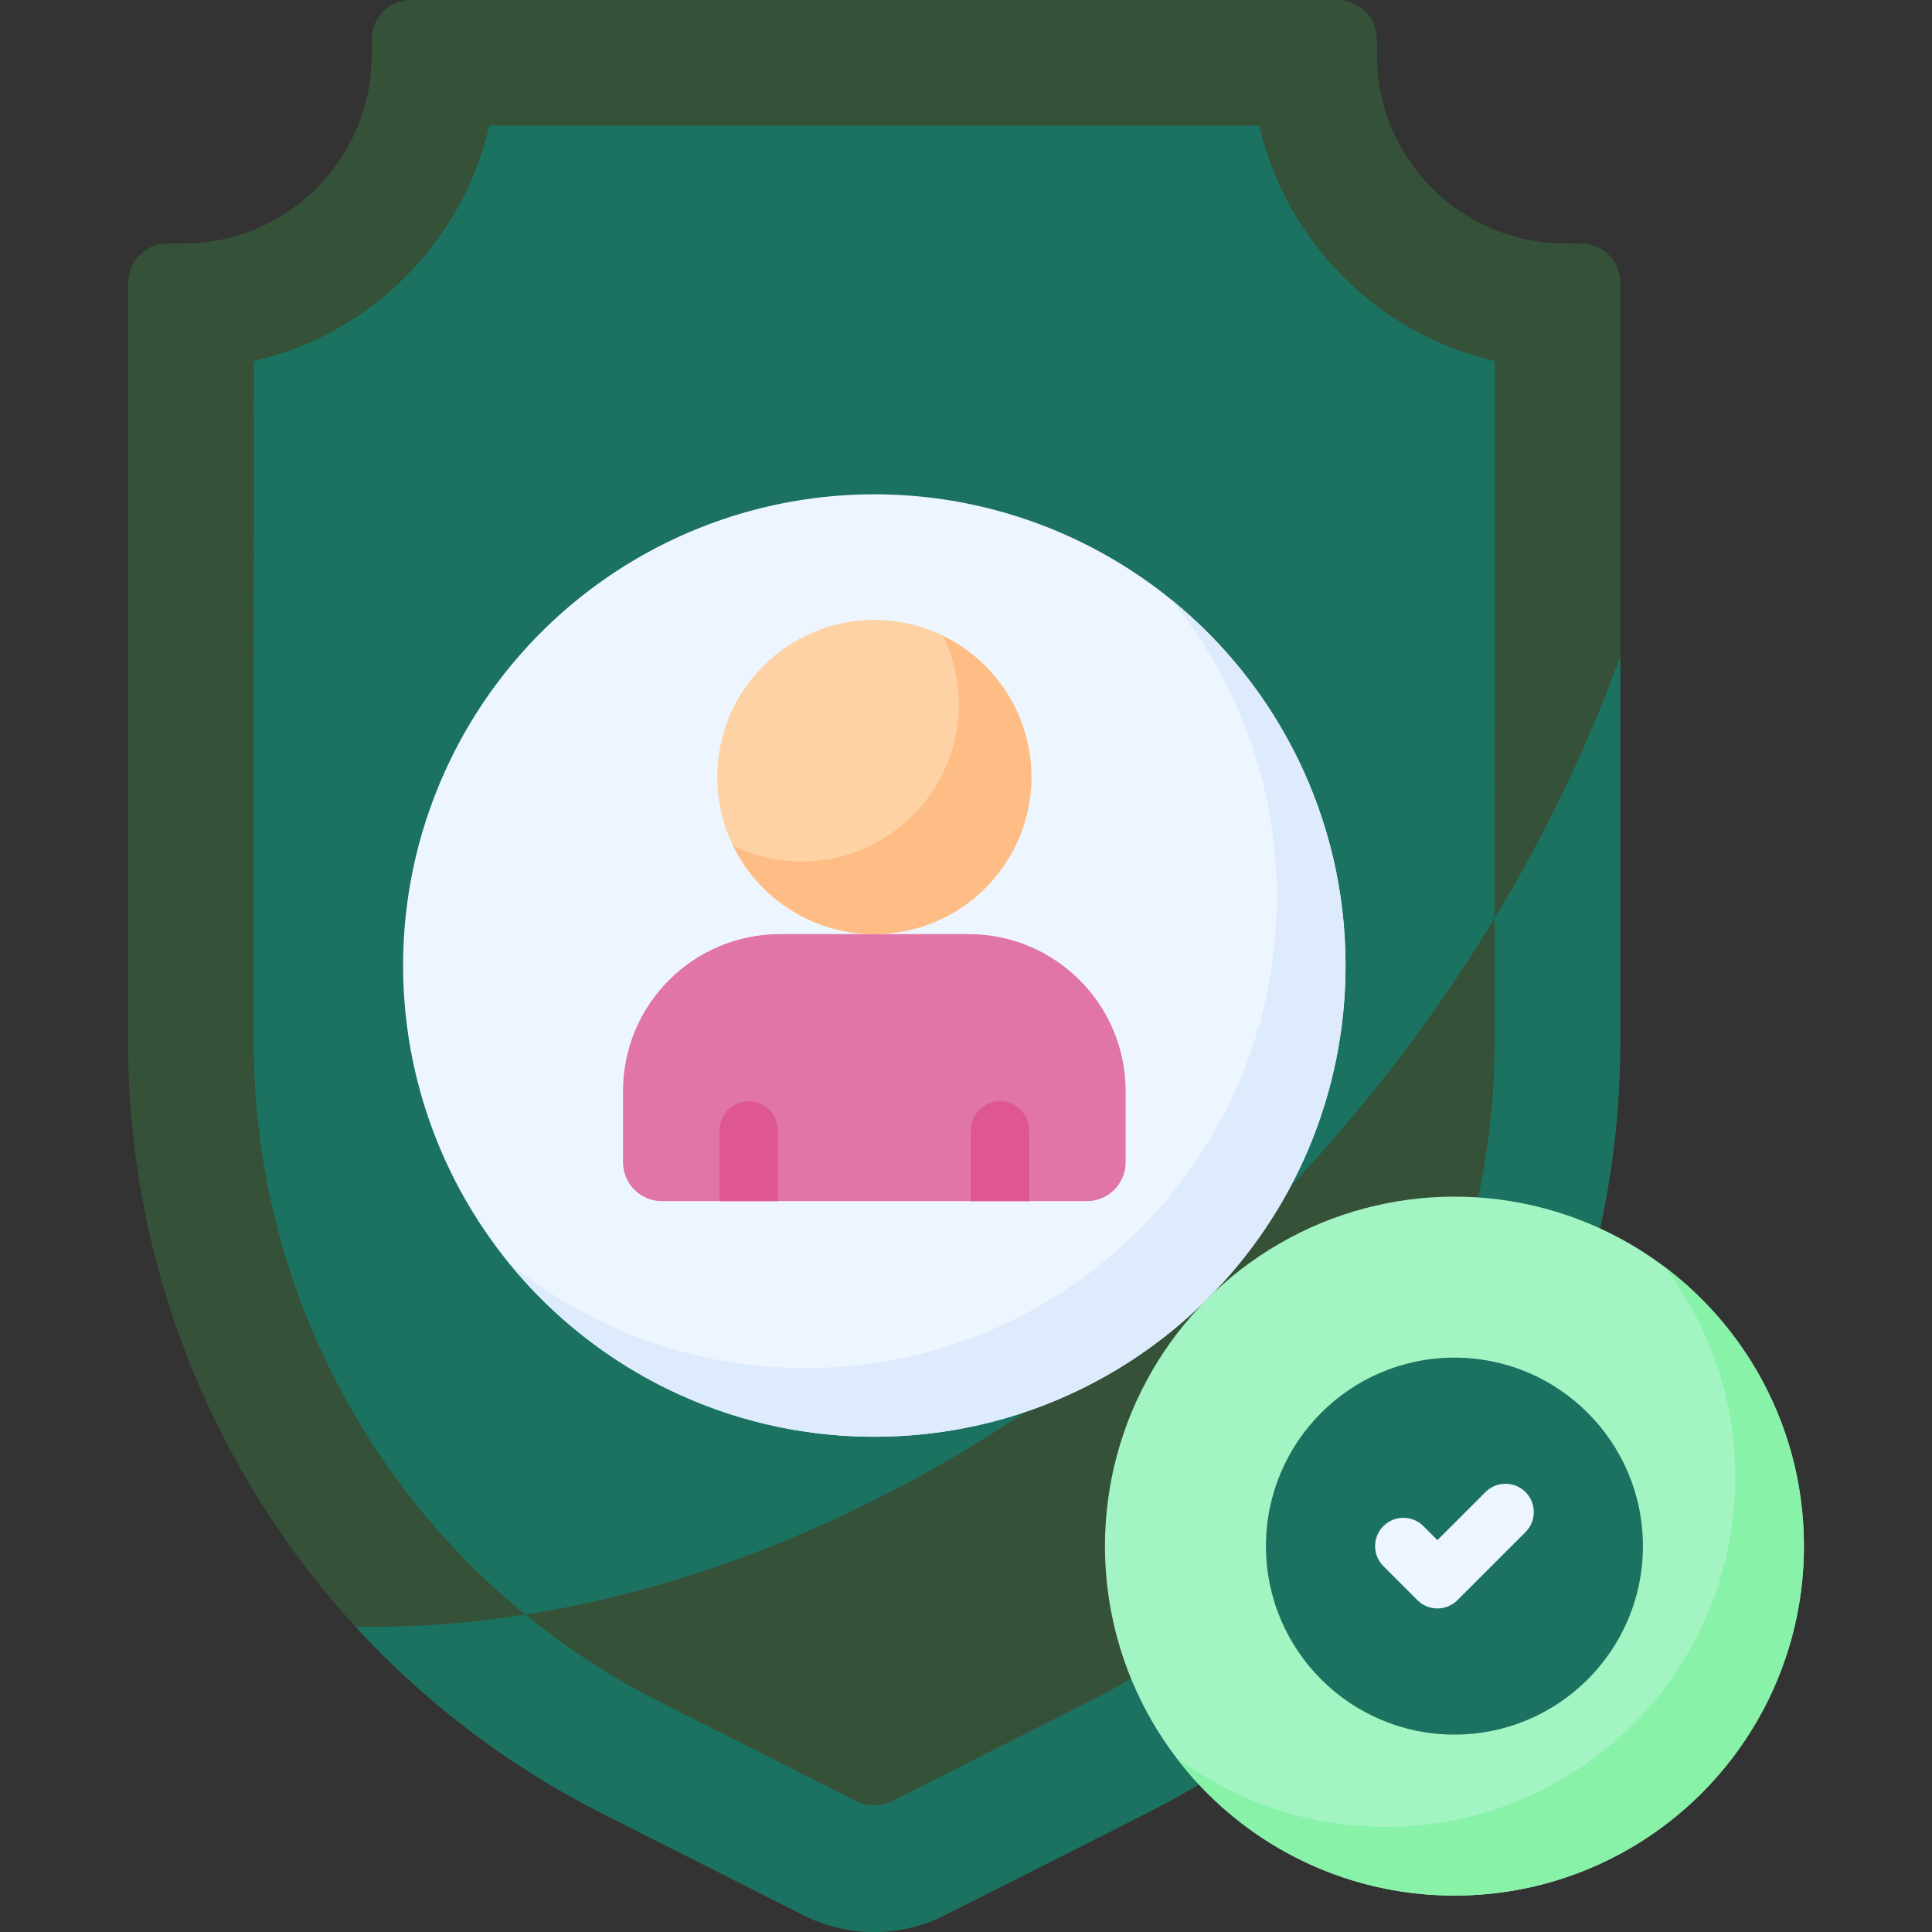
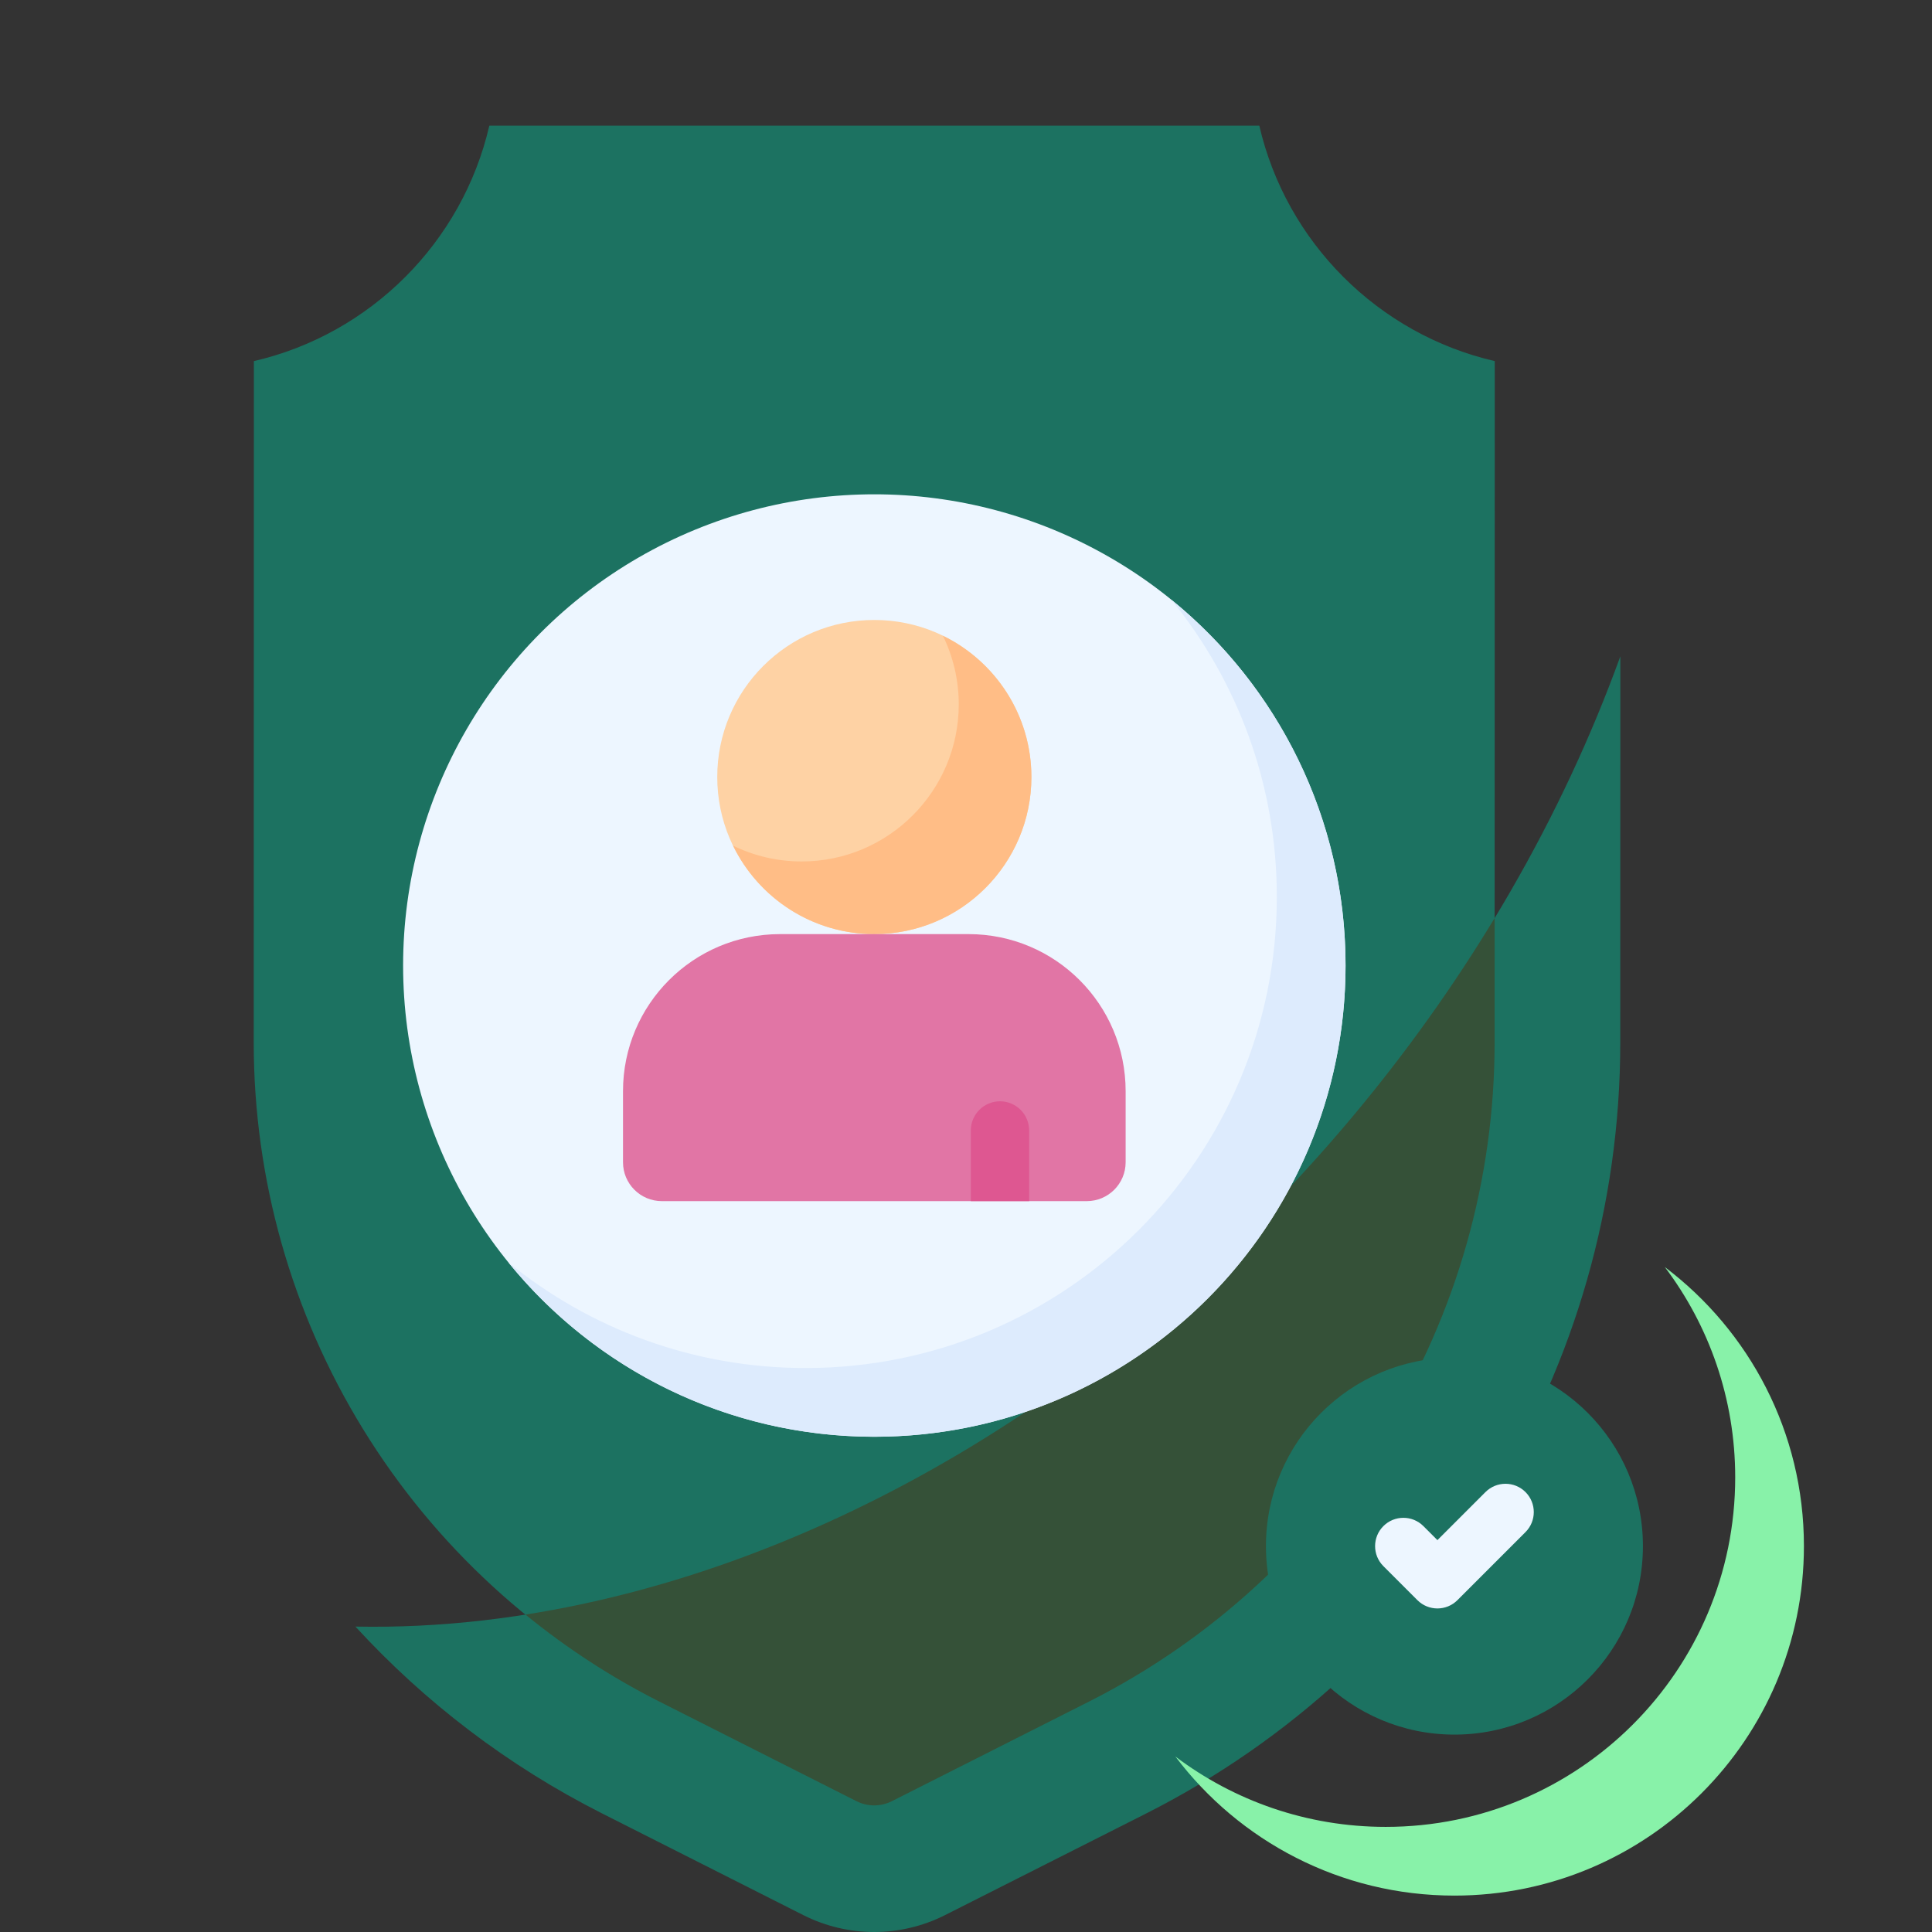
<svg xmlns="http://www.w3.org/2000/svg" width="512" height="512" x="0" y="0" viewBox="0 0 512 512" style="enable-background:new 0 0 512 512" xml:space="preserve" class="">
  <rect x="0" y="0" width="512" height="512" fill="#333333" stroke="none" />
  <g>
    <g>
      <g>
-         <path d="m250.437 507.527 53.254-26.908c77.089-38.95 125.697-117.97 125.697-204.341l.04-201.352c0-5.747-4.659-10.407-10.406-10.407h-4.163c-27.587 0-49.951-22.364-49.951-49.951v-4.163c0-5.746-4.659-10.405-10.406-10.405h-122.797-122.797c-5.747 0-10.407 4.659-10.407 10.407v4.163c0 27.587-22.364 49.951-49.951 49.951h-4.163c-5.747 0-10.407 4.659-10.407 10.407l-.04 201.352c0 86.371 48.608 165.39 125.697 204.341l53.254 26.908c11.806 5.962 25.742 5.962 37.546-.002z" fill="#355138" data-original="#f7e365" style="" class="" />
-       </g>
+         </g>
      <g>
        <path d="m358.302 296.081c-74.455 88.829-175.159 136.784-264.11 134.98 18.347 20.002 40.39 36.899 65.446 49.558l53.254 26.908c11.804 5.964 25.74 5.964 37.544 0l53.254-26.908c77.089-38.95 125.697-117.97 125.697-204.341l.02-102.347c-15.266 42.112-39.018 83.868-71.105 122.15z" fill="#1c7261" data-original="#f3d332" style="" class="" />
      </g>
      <g>
        <path d="m174.656 450.897c-32.323-16.331-59.436-41.267-78.411-72.113s-29.004-66.292-29.004-102.505l.04-180.583c30.893-7.13 55.265-31.502 62.395-62.395h204.055c7.13 30.893 31.502 55.265 62.395 62.395l-.04 180.583c0 36.213-10.029 71.66-29.004 102.505s-46.088 55.781-78.41 72.113l-52.316 26.434c-2.951 1.491-6.435 1.491-9.386 0z" fill="#1c7261" data-original="#e69642" style="" class="" />
      </g>
      <g>
        <path d="m358.302 296.081c-62.105 74.095-142.471 119.742-219.048 131.803 10.888 8.878 22.738 16.615 35.402 23.013l52.316 26.434c2.951 1.491 6.435 1.491 9.386 0l52.316-26.434c32.322-16.331 59.436-41.267 78.41-72.113s29.004-66.292 29.004-102.505l.007-32.981c-10.948 18.097-23.544 35.783-37.793 52.783z" fill="#355138" data-original="#e38523" style="" class="" />
      </g>
      <g>
        <g>
          <circle cx="231.705" cy="255.875" fill="#edf6ff" r="124.878" data-original="#edf6ff" style="" class="" />
        </g>
        <g>
          <path d="m310.428 158.94c17.468 21.482 27.944 48.877 27.944 78.723 0 68.968-55.91 124.878-124.878 124.878-29.846 0-57.241-10.476-78.723-27.944 22.897 28.159 57.812 46.155 96.935 46.155 68.968 0 124.878-55.91 124.878-124.878-.001-39.122-17.997-74.037-46.156-96.934z" fill="#ddebfd" data-original="#ddebfd" style="" class="" />
        </g>
        <g>
          <g>
            <circle cx="231.705" cy="205.924" fill="#fed2a4" r="41.626" data-original="#fed2a4" style="" class="" />
          </g>
          <g>
            <path d="m249.889 168.487c2.681 5.497 4.19 11.667 4.19 18.184 0 22.953-18.673 41.626-41.626 41.626-6.517 0-12.687-1.509-18.184-4.19 6.762 13.865 21 23.442 37.436 23.442 22.953 0 41.626-18.673 41.626-41.626 0-16.435-9.577-30.674-23.442-37.436z" fill="#ffbd86" data-original="#ffbd86" style="" class="" />
          </g>
          <g>
            <path d="m288.005 318.314h-112.6c-5.69 0-10.302-4.612-10.302-10.302v-18.836c0-22.989 18.637-41.626 41.626-41.626h49.951c22.989 0 41.626 18.637 41.626 41.626v18.836c.001 5.69-4.612 10.302-10.301 10.302z" fill="#e175a5" data-original="#e175a5" style="" class="" />
          </g>
        </g>
      </g>
      <g>
        <g>
          <g>
-             <circle cx="385.441" cy="409.736" fill="#a2f5c3" r="92.618" data-original="#a2f5c3" style="" class="" />
-           </g>
+             </g>
          <g>
            <path d="m441.191 335.775c11.71 15.51 18.657 34.818 18.657 55.75 0 51.151-41.466 92.618-92.618 92.618-20.932 0-40.239-6.947-55.75-18.657 16.905 22.393 43.742 36.868 73.961 36.868 51.151 0 92.618-41.466 92.618-92.618 0-30.219-14.476-57.056-36.868-73.961z" fill="#88f2a9" data-original="#88f2a9" style="" class="" />
          </g>
        </g>
        <g>
          <g>
            <circle cx="385.441" cy="409.736" fill="#1c7261" r="49.951" data-original="#77d192" style="" class="" />
          </g>
        </g>
      </g>
      <g>
        <g>
          <path d="m265.006 291.856c-4.267 0-7.726 3.459-7.726 7.726v18.731h15.453v-18.731c-.001-4.267-3.46-7.726-7.727-7.726z" fill="#de5791" data-original="#de5791" style="" class="" />
        </g>
        <g>
-           <path d="m198.404 291.856c-4.267 0-7.726 3.459-7.726 7.726v18.731h15.453v-18.731c0-4.267-3.46-7.726-7.727-7.726z" fill="#de5791" data-original="#de5791" style="" class="" />
-         </g>
+           </g>
      </g>
      <g>
        <path d="m380.932 426.255c-1.919 0-3.839-.732-5.303-2.196l-9.019-9.019c-2.929-2.929-2.929-7.678 0-10.606 2.929-2.93 7.678-2.929 10.606-.001l3.716 3.716 12.734-12.735c2.929-2.928 7.678-2.928 10.606 0 2.929 2.93 2.929 7.678 0 10.607l-18.038 18.038c-1.464 1.463-3.383 2.196-5.302 2.196z" fill="#edf6ff" data-original="#edf6ff" style="" class="" />
      </g>
    </g>
  </g>
</svg>